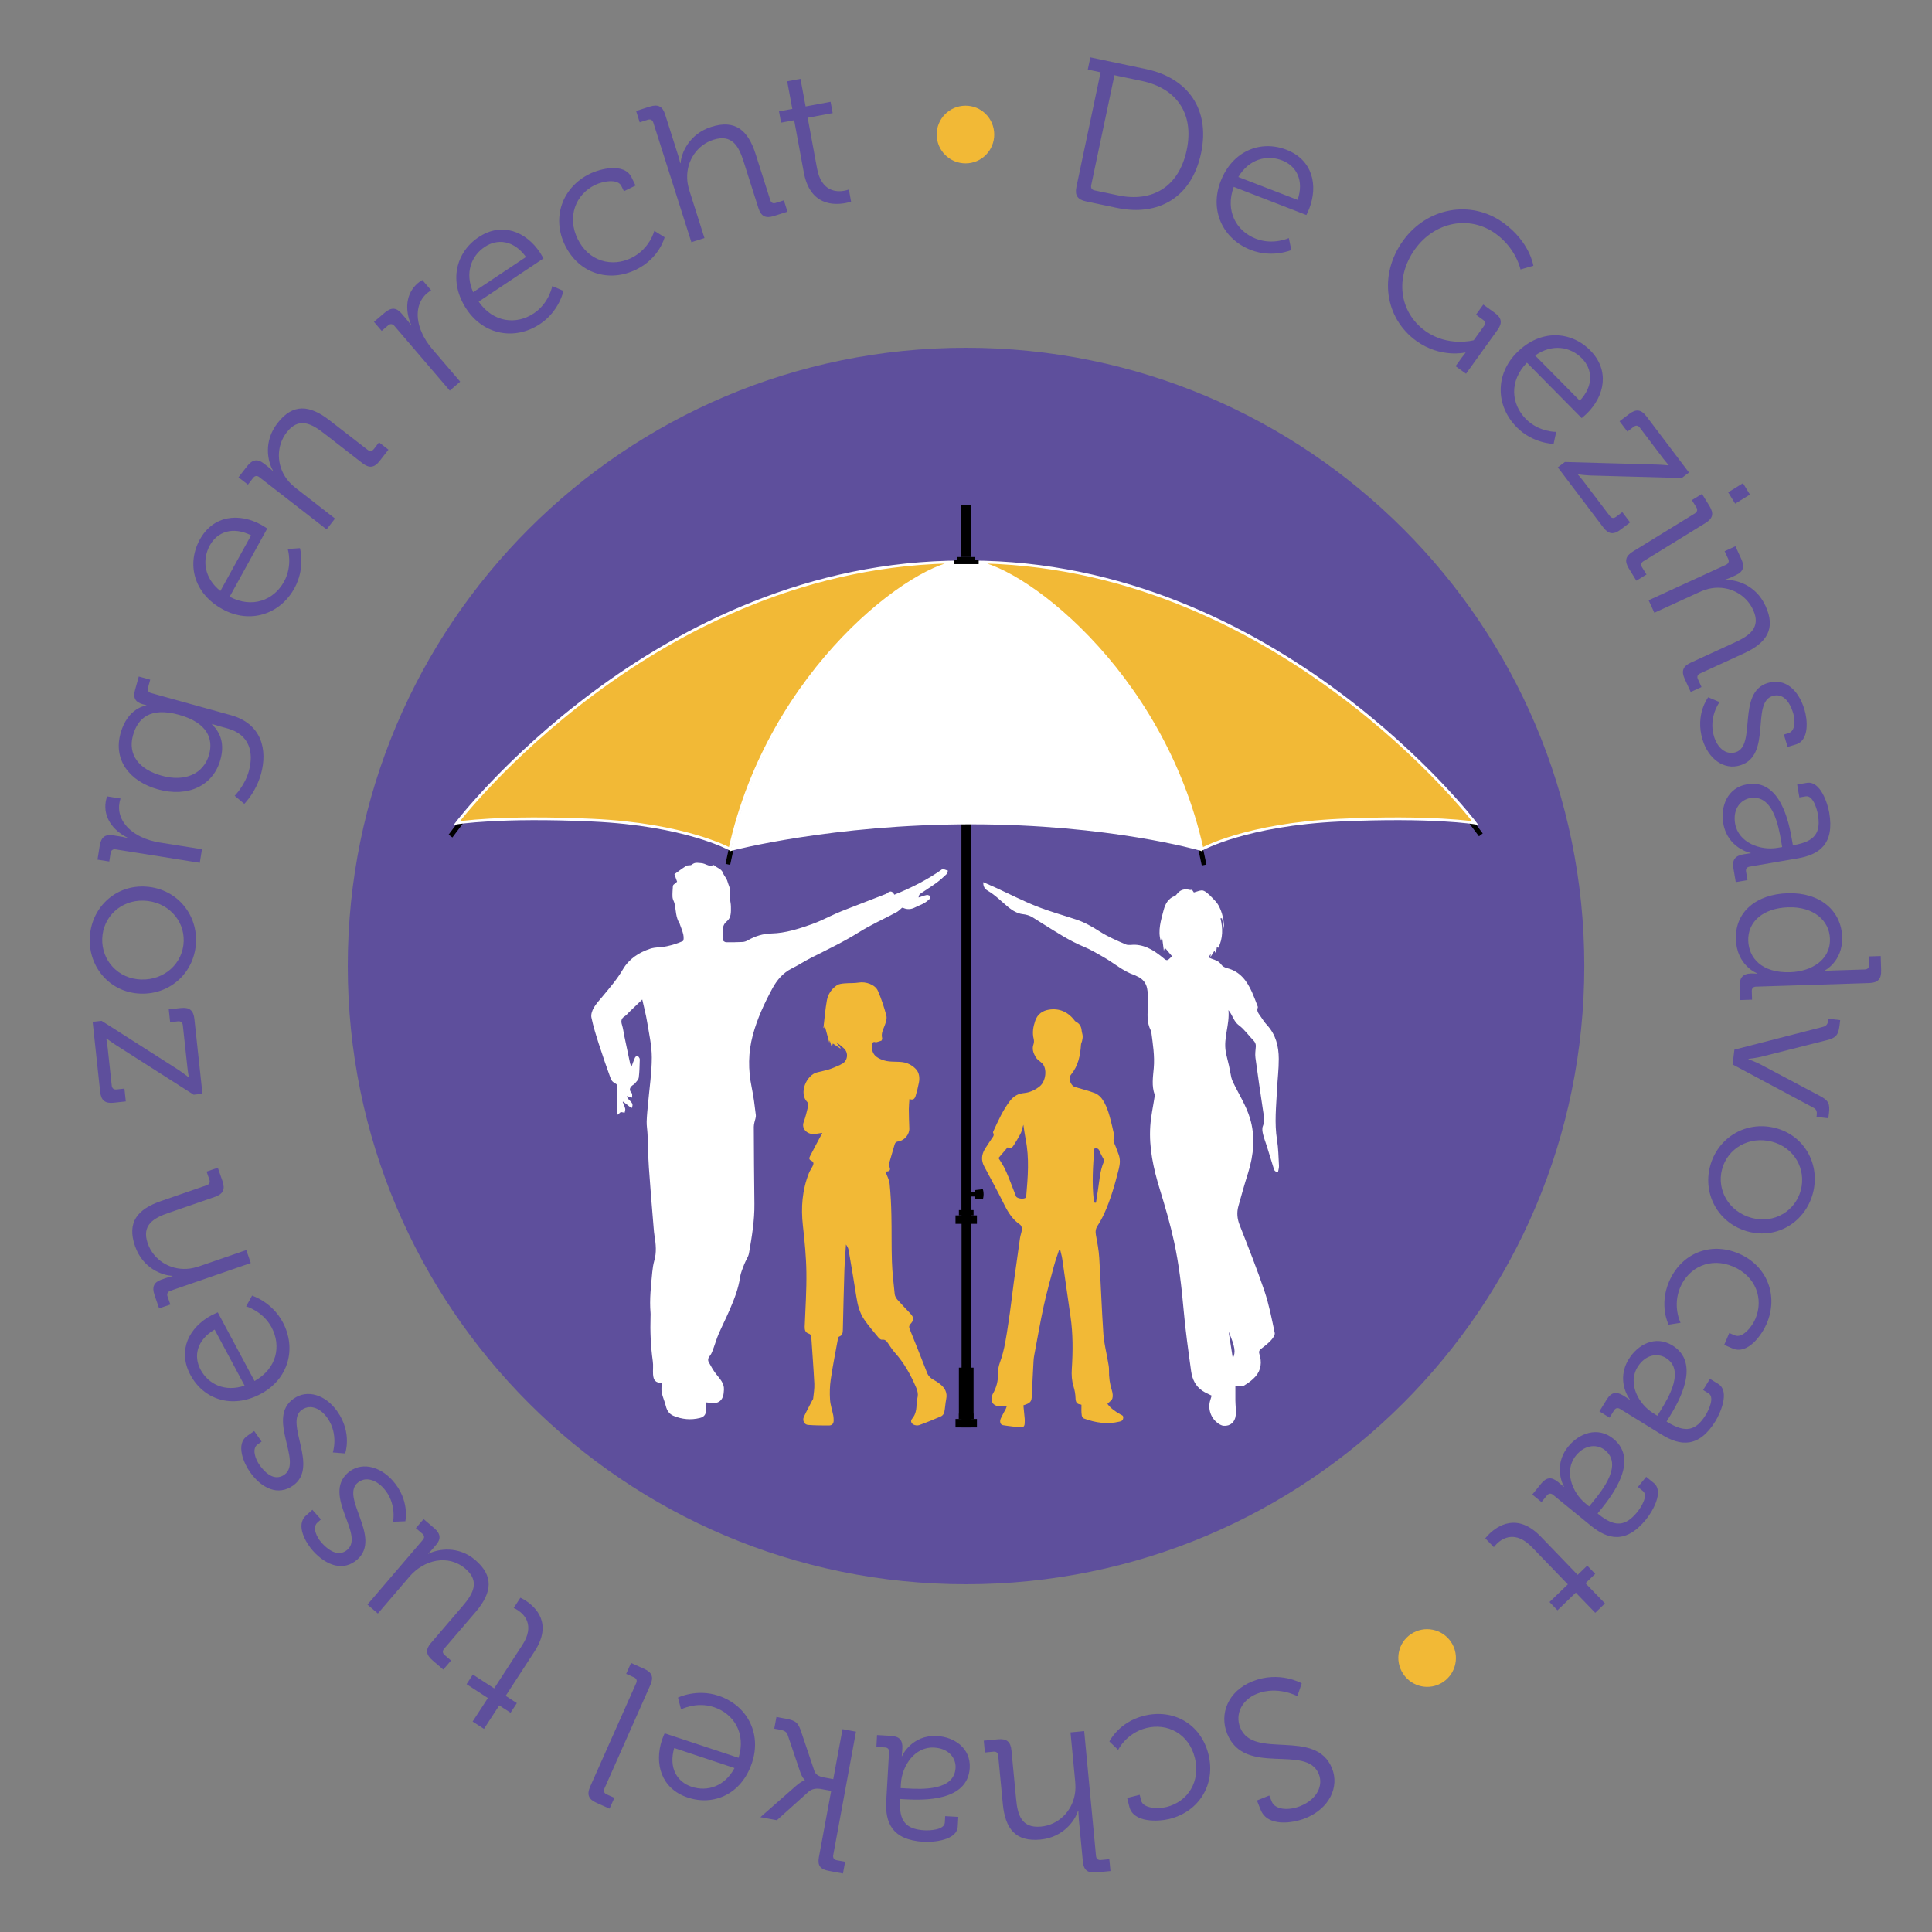
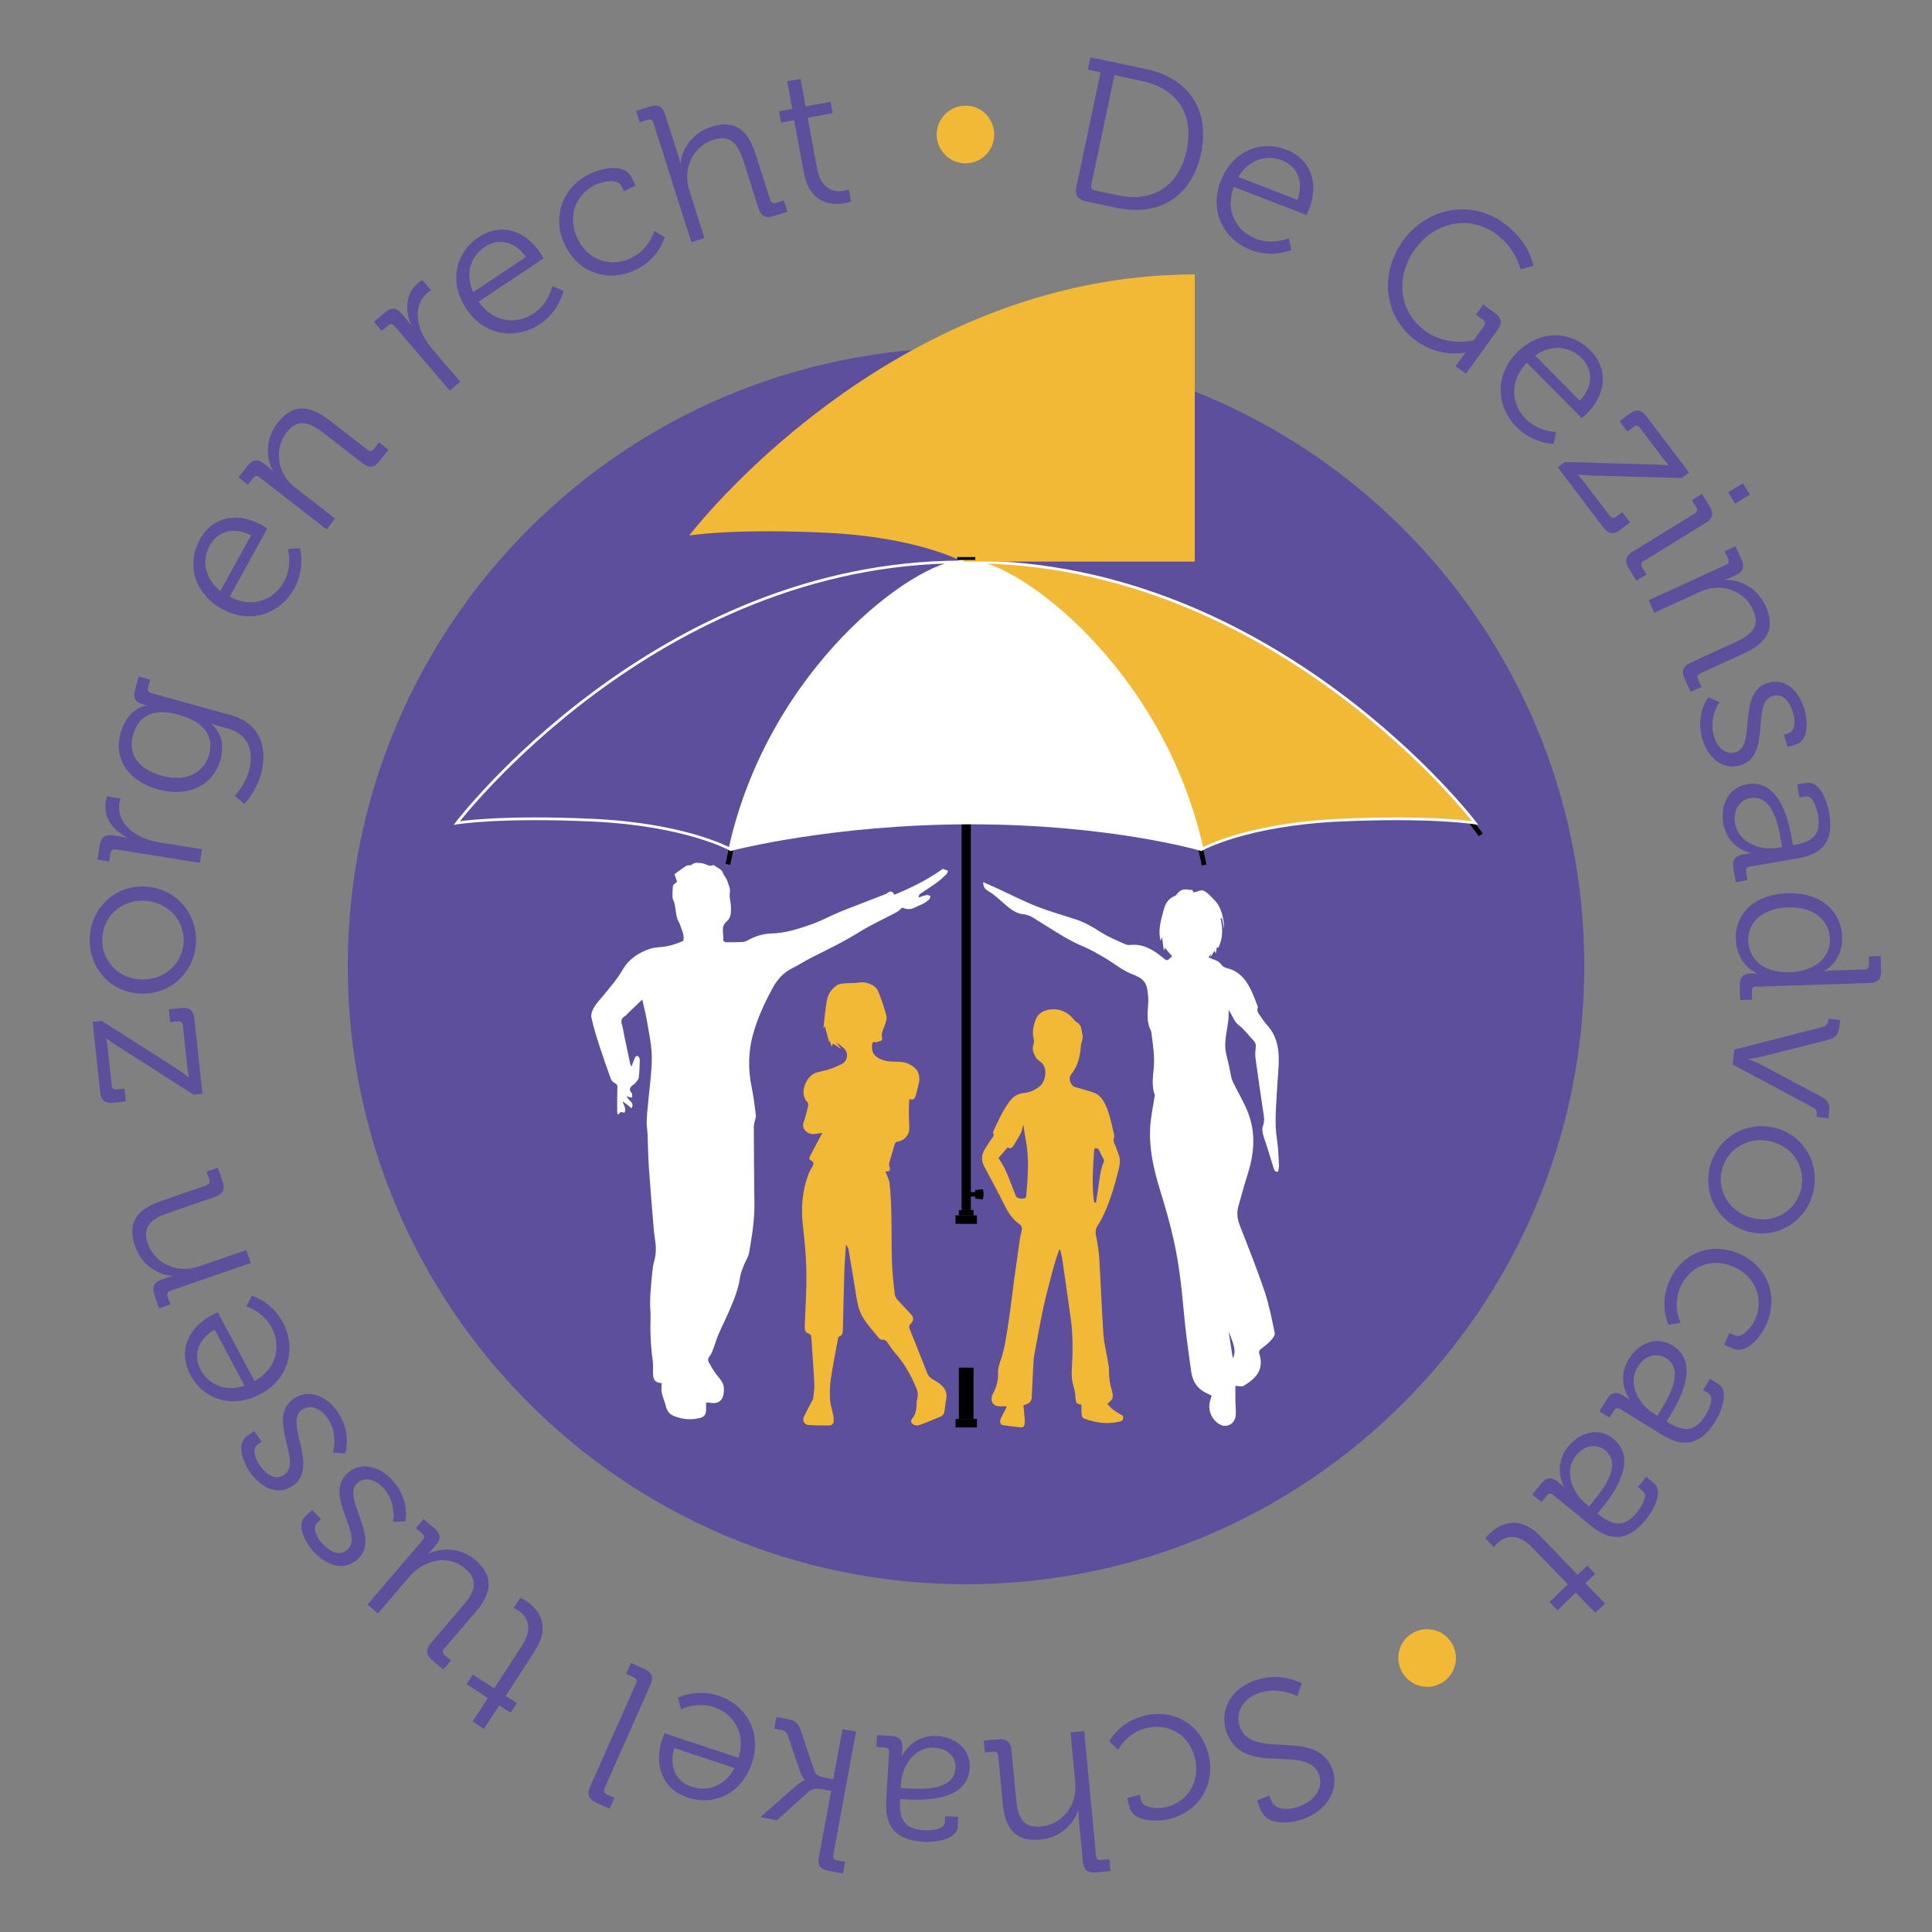
<svg xmlns="http://www.w3.org/2000/svg" xmlns:xlink="http://www.w3.org/1999/xlink" version="1.1" x="0px" y="0px" viewBox="0 0 354.33 354.33" style="enable-background:new 0 0 354.33 354.33;" xml:space="preserve">
  <rect x="0" y="0" width="354.33" height="354.33" fill="#808080" stroke="none" />
  <g id="static">
    <g id="static_1_">
      <g>
        <path class="st0" d="M177.17,290.55c62.62,0,113.39-50.76,113.39-113.39S239.79,63.78,177.17,63.78S63.78,114.54,63.78,177.17     S114.54,290.55,177.17,290.55" />
      </g>
      <rect x="177.81" y="218.65" width="1.45" height="0.79" />
      <g>
-         <path d="M178.05,150.91c-0.57,0-1.13,0-1.7,0.01v110.87h1.7V150.91z" />
-       </g>
+         </g>
      <g>
        <defs>
          <path id="SVGID_1_" d="M176.36,150.92v110.86h1.69V150.91C177.48,150.91,176.92,150.91,176.36,150.92" />
        </defs>
        <clipPath id="SVGID_2_">
          <use xlink:href="#SVGID_1_" style="overflow:visible;" />
        </clipPath>
        <rect x="176.36" y="150.91" class="st1" width="1.7" height="71.02" />
      </g>
      <rect x="131.85" y="156.12" transform="matrix(0.209 -0.978 0.978 0.209 -47.179 254.757)" width="4.14" height="0.87" />
-       <rect x="81.84" y="151.17" transform="matrix(0.601 -0.799 0.799 0.601 -87.695 127.61)" width="4.14" height="0.87" />
      <rect x="219.97" y="154.48" transform="matrix(0.978 -0.209 0.209 0.978 -27.875 49.577)" width="0.87" height="4.14" />
      <rect x="269.99" y="149.53" transform="matrix(0.799 -0.601 0.601 0.799 -36.838 192.857)" width="0.87" height="4.14" />
      <rect x="175.86" y="221.93" width="2.69" height="0.97" />
      <rect x="175.24" y="222.9" width="3.93" height="1.55" />
      <g>
        <path d="M180.25,219.98l-1.4-0.16v-1.56l1.4-0.16c0,0,0.14,0.37,0.14,0.94C180.38,219.61,180.25,219.98,180.25,219.98" />
      </g>
      <rect x="175.86" y="250.83" width="2.69" height="9.41" />
-       <rect x="175.86" y="259.26" width="2.69" height="0.97" />
      <rect x="175.24" y="260.24" width="3.93" height="1.55" />
      <g>
        <path class="st2" d="M177.17,102.99c-8.63,0-35.54,19.68-42.89,52.75c0,0,18.34-4.81,43.78-4.81c25.44,0,42.01,4.81,42.01,4.81     C212.71,122.67,185.8,102.99,177.17,102.99" />
        <path class="st3" d="M177.17,102.99c-8.63,0-35.54,19.68-42.89,52.75c0,0,18.34-4.81,43.78-4.81c25.44,0,42.01,4.81,42.01,4.81     C212.71,122.67,185.8,102.99,177.17,102.99" />
        <path class="st4" d="M177.84,102.99c8.58,0,35.33,19.68,42.63,52.73c0,0,8.16-4.52,25.21-5.3c17.05-0.79,24.87,0.52,24.87,0.52     s-36.45-47.88-92.71-47.88V102.99z" />
        <path class="st3" d="M177.84,102.99c8.58,0,35.33,19.68,42.63,52.73c0,0,8.16-4.52,25.21-5.3c17.05-0.79,24.87,0.52,24.87,0.52     s-36.45-47.88-92.71-47.88V102.99z" />
-         <path class="st4" d="M176.49,102.99c-8.58,0-35.33,19.68-42.63,52.73c0,0-8.16-4.52-25.21-5.3c-17.05-0.79-24.87,0.52-24.87,0.52     s36.45-47.88,92.71-47.88V102.99z" />
+         <path class="st4" d="M176.49,102.99c0,0-8.16-4.52-25.21-5.3c-17.05-0.79-24.87,0.52-24.87,0.52     s36.45-47.88,92.71-47.88V102.99z" />
        <path class="st3" d="M176.49,102.99c-8.58,0-35.33,19.68-42.63,52.73c0,0-8.16-4.52-25.21-5.3c-17.05-0.79-24.87,0.52-24.87,0.52     s36.45-47.88,92.71-47.88V102.99z" />
      </g>
-       <rect x="174.93" y="102.68" width="4.56" height="0.78" />
      <rect x="175.55" y="102.16" width="3.31" height="0.53" />
-       <rect x="176.29" y="92.55" width="1.82" height="9.61" />
      <g>
        <path class="st0" d="M221.11,241.09c0.26,1.63,0.51,3.27,0.77,4.9C222.46,244.86,222.29,243.88,221.11,241.09" />
        <path class="st0" d="M196.98,217.49c0.07-0.02,0.14-0.04,0.22-0.06c0.13-0.73,0.25-1.47,0.38-2.2c0.32-1.8,0.41-3.66,1.25-5.35     c0.05-0.1-0.01-0.29-0.07-0.4c-0.25-0.47-0.57-0.91-0.78-1.4c-0.22-0.52-0.54-0.73-1.13-0.53c-0.26,3.16-0.53,6.33-0.09,9.51     C196.77,217.22,196.9,217.35,196.98,217.49" />
        <path class="st2" d="M117.79,183.31c-0.81,0.78-1.6,1.53-2.39,2.29c-0.26,0.25-0.49,0.57-0.79,0.76     c-0.67,0.39-0.76,0.89-0.54,1.58c0.21,0.67,0.29,1.38,0.43,2.07c0.35,1.68,0.7,3.35,1.06,5.02c0.04,0.18,0.14,0.34,0.26,0.59     c0.22-0.6,0.39-1.12,0.62-1.62c0.07-0.16,0.3-0.37,0.43-0.36c0.15,0.01,0.3,0.24,0.4,0.41c0.07,0.12,0.07,0.29,0.06,0.44     c-0.04,1.05-0.04,2.1-0.18,3.13c-0.05,0.38-0.42,0.74-0.69,1.07c-0.17,0.21-0.47,0.32-0.65,0.52c-0.3,0.33-0.42,0.7-0.08,1.1     c0.08,0.1,0.18,0.21,0.2,0.33c0.03,0.21,0,0.44,0,0.66c-0.21-0.04-0.43-0.07-0.63-0.12c-0.09-0.02-0.16-0.11-0.3-0.2     c-0.01,0.89,1.51,1.1,0.82,2.26c-0.52-0.41-1.02-0.8-1.51-1.19c-0.04,0.01-0.08,0.03-0.11,0.04c0.16,0.4,0.36,0.8,0.46,1.22     c0.06,0.23-0.06,0.51-0.1,0.76c-0.22-0.04-0.44-0.08-0.71-0.13c-0.1,0.09-0.28,0.25-0.57,0.51c-0.05-0.33-0.09-0.5-0.09-0.68     c0-1.46,0-2.91,0.03-4.37c0.01-0.35-0.05-0.56-0.42-0.73c-0.32-0.15-0.65-0.47-0.77-0.79c-0.77-2.13-1.52-4.28-2.21-6.44     c-0.51-1.59-1.01-3.19-1.35-4.82c-0.12-0.55,0.13-1.28,0.43-1.8c0.42-0.74,1.03-1.38,1.58-2.04c1.33-1.61,2.7-3.18,3.76-5     c1.13-1.93,2.93-3.09,5-3.78c0.97-0.32,2.06-0.24,3.07-0.46c1.01-0.22,2-0.53,2.94-0.95c0.18-0.08,0.15-0.83,0.06-1.23     c-0.15-0.65-0.43-1.28-0.65-1.92c-0.01-0.02,0-0.05-0.01-0.06c-0.74-1.12-0.66-2.44-0.94-3.67c-0.09-0.4-0.35-0.77-0.37-1.16     c-0.04-0.68,0.03-1.37,0.07-2.06c0.01-0.09,0.07-0.19,0.14-0.25c0.23-0.21,0.47-0.39,0.63-0.53c-0.19-0.53-0.34-0.93-0.49-1.38     c0.69-0.5,1.41-1.05,2.18-1.53c0.27-0.17,0.76-0.02,0.99-0.21c0.34-0.28,0.67-0.39,1.08-0.35c0.43,0.04,0.89,0.04,1.28,0.2     c0.52,0.2,0.99,0.51,1.57,0.22c0.04-0.02,0.14-0.01,0.17,0.02c0.5,0.51,1.33,0.61,1.62,1.39c0.21,0.56,0.69,1.02,0.84,1.59     c0.17,0.66,0.58,1.23,0.43,2.04c-0.15,0.81,0.19,1.7,0.2,2.55c0.01,0.96,0.09,2.03-0.73,2.7c-1.26,1.03-0.51,2.35-0.68,3.54     c-0.01,0.09,0.34,0.32,0.52,0.32c1.02,0.01,2.04,0,3.05-0.05c0.31-0.02,0.64-0.13,0.92-0.29c1.35-0.78,2.8-1.23,4.37-1.27     c2.57-0.06,4.99-0.86,7.37-1.69c1.52-0.53,2.96-1.31,4.44-1.96c0.65-0.29,1.31-0.55,1.98-0.81c2.28-0.89,4.55-1.76,6.83-2.65     c0.2-0.08,0.43-0.14,0.58-0.27c0.53-0.46,0.96-0.44,1.32,0.27c3.16-1.28,6.15-2.78,8.88-4.74c0.28,0.1,0.55,0.19,0.95,0.33     c-0.06,0.16-0.09,0.48-0.26,0.65c-0.6,0.57-1.22,1.13-1.88,1.61c-0.95,0.69-1.97,1.31-2.93,1.98c-0.19,0.13-0.29,0.39-0.31,0.68     c0.5-0.16,1-0.35,1.51-0.46c0.2-0.04,0.44,0.12,0.66,0.19c-0.07,0.21-0.07,0.48-0.21,0.61c-0.33,0.3-0.7,0.57-1.09,0.78     c-0.47,0.26-0.99,0.42-1.47,0.68c-0.72,0.38-1.43,0.45-2.18,0.13c-0.13-0.06-0.29-0.08-0.35,0.04c-0.3,0.25-0.57,0.55-0.91,0.73     c-2.32,1.24-4.74,2.32-6.97,3.72c-2.81,1.76-5.8,3.17-8.74,4.66c-1.19,0.61-2.32,1.35-3.51,1.94c-1.61,0.8-2.71,2.12-3.52,3.6     c-1.49,2.75-2.82,5.61-3.63,8.65c-0.85,3.16-0.86,6.34-0.2,9.55c0.35,1.68,0.56,3.38,0.76,5.08c0.05,0.45-0.18,0.94-0.27,1.41     c-0.05,0.25-0.1,0.5-0.1,0.75c0.03,4.7,0.04,9.4,0.11,14.1c0.04,3.07-0.47,6.07-0.99,9.06c-0.12,0.72-0.62,1.36-0.88,2.06     c-0.29,0.77-0.64,1.55-0.76,2.35c-0.29,2.09-1.06,4.01-1.88,5.93c-0.65,1.52-1.4,3-2.06,4.51c-0.34,0.78-0.57,1.62-0.87,2.42     c-0.21,0.54-0.37,1.13-0.72,1.56c-0.35,0.42-0.42,0.8-0.2,1.2c0.39,0.73,0.81,1.46,1.31,2.12c0.68,0.89,1.53,1.67,1.46,2.91     c-0.02,0.42-0.05,0.86-0.19,1.26c-0.3,0.86-0.99,1.26-1.91,1.18c-0.37-0.03-0.73-0.07-1.17-0.12c0,0.47,0,0.92,0,1.36     c-0.01,0.81-0.34,1.31-1.14,1.5c-1.65,0.41-3.28,0.26-4.83-0.39c-0.78-0.32-1.22-0.97-1.42-1.81c-0.19-0.82-0.57-1.6-0.74-2.42     c-0.12-0.57-0.02-1.19-0.02-1.77c-1.12-0.1-1.5-0.48-1.58-1.61c-0.05-0.81,0.07-1.63-0.05-2.43c-0.38-2.72-0.5-5.46-0.41-8.2     c0.01-0.21,0.02-0.43,0-0.64c-0.22-2.52,0.09-5.01,0.32-7.51c0.07-0.7,0.18-1.41,0.37-2.09c0.44-1.51,0.29-3.01,0.04-4.52     c-0.08-0.49-0.12-0.98-0.16-1.47c-0.3-3.67-0.62-7.35-0.87-11.02c-0.14-2.05-0.16-4.11-0.25-6.17c-0.03-0.77-0.18-1.54-0.16-2.3     c0.03-1.13,0.16-2.26,0.26-3.39c0.25-2.8,0.68-5.59,0.68-8.39c0-2.18-0.51-4.37-0.86-6.54     C118.46,186.05,118.11,184.75,117.79,183.31" />
        <path class="st2" d="M225.33,244.21c0.26,1.63,0.51,3.27,0.77,4.9C226.67,247.98,226.51,247,225.33,244.21 M226.57,254.18     c0,0.81-0.01,1.73,0,2.65c0.01,0.92,0.15,1.84,0.06,2.75c-0.12,1.26-1.02,1.99-2.17,1.91c-0.23-0.01-0.47-0.09-0.67-0.2     c-1.54-0.82-2.33-2.65-1.87-4.34c0.1-0.35,0.21-0.7,0.3-0.99c-0.58-0.3-1.17-0.53-1.69-0.88c-1.27-0.84-1.87-2.15-2.07-3.57     c-0.52-3.78-1.06-7.56-1.39-11.36c-0.37-4.17-0.85-8.3-1.74-12.4c-0.71-3.28-1.65-6.47-2.63-9.67c-1.15-3.74-2-7.57-1.74-11.52     c0.12-1.85,0.53-3.68,0.81-5.52c0.01-0.08,0.04-0.18,0.01-0.25c-0.6-1.62-0.32-3.28-0.18-4.91c0.19-2.21-0.16-4.36-0.44-6.53     c-0.01-0.11-0.03-0.22-0.08-0.31c-0.8-1.53-0.64-3.14-0.51-4.78c0.08-0.97-0.01-1.97-0.18-2.93c-0.18-1.04-0.81-1.83-1.82-2.26     c-0.18-0.08-0.34-0.19-0.53-0.25c-2.09-0.71-3.73-2.19-5.61-3.26c-1.21-0.69-2.42-1.42-3.71-1.95c-2.58-1.06-4.88-2.59-7.23-4.04     c-0.7-0.43-1.39-0.87-2.08-1.31c-0.58-0.36-1.17-0.53-1.89-0.61c-0.88-0.1-1.8-0.63-2.51-1.2c-1.28-1.05-2.42-2.25-3.87-3.1     c-0.53-0.31-0.85-0.77-0.8-1.56c0.87,0.39,1.69,0.74,2.49,1.11c2.43,1.12,4.82,2.35,7.3,3.33c2.37,0.94,4.84,1.61,7.26,2.42     c1.57,0.52,2.97,1.34,4.37,2.23c1.46,0.93,3.09,1.63,4.69,2.32c0.5,0.22,1.17,0.04,1.75,0.07c2.17,0.11,3.8,1.31,5.37,2.61     c0.31,0.26,0.55,0.29,0.84,0c0.18-0.18,0.39-0.34,0.56-0.49c-0.47-0.55-0.89-1.04-1.33-1.57c-0.06,0.17-0.13,0.38-0.19,0.55     c-0.1-0.77-0.2-1.58-0.31-2.38c-0.03,0-0.06,0.01-0.09,0.01c-0.07,0.22-0.13,0.44-0.17,0.57c-0.56-1.9,0.04-3.79,0.53-5.65     c0.29-1.1,0.82-2.14,2.04-2.59c0.13-0.05,0.25-0.17,0.34-0.29c0.61-0.84,1.41-1.1,2.42-0.83c0.13,0.03,0.28-0.02,0.41-0.03     c0.13,0.19,0.26,0.38,0.34,0.5c0.53-0.15,0.98-0.35,1.44-0.38c0.28-0.02,0.61,0.18,0.85,0.36c0.38,0.29,0.73,0.62,1.05,0.97     c0.41,0.43,0.86,0.86,1.15,1.37c0.75,1.35,1.03,2.83,1.06,4.37c-0.14-0.65-0.27-1.31-0.41-1.96c-0.09,0-0.17,0.01-0.26,0.01     c0.45,1.84,0.46,3.65-0.39,5.4c0.04,0.01-0.09-0.03-0.28-0.08c-0.06,0.35-0.11,0.68-0.18,1.11c-0.11-0.19-0.17-0.3-0.27-0.47     c-0.22,0.35-0.42,0.68-0.72,1.16c0.02-0.29,0.03-0.4,0.05-0.64c-0.15,0.29-0.25,0.46-0.38,0.7c0.21,0.09,0.4,0.18,0.59,0.25     c0.67,0.23,1.32,0.44,1.76,1.1c0.2,0.3,0.65,0.51,1.03,0.61c2.39,0.6,3.64,2.34,4.57,4.4c0.36,0.8,0.66,1.63,0.98,2.45     c0.05,0.12,0.12,0.27,0.08,0.37c-0.27,0.68,0.19,1.14,0.51,1.62c0.37,0.55,0.74,1.12,1.19,1.6c1.62,1.76,2.14,3.91,2.15,6.18     c0.01,1.88-0.23,3.76-0.32,5.64c-0.15,3.08-0.5,6.15,0,9.24c0.25,1.56,0.27,3.16,0.36,4.74c0.02,0.35-0.1,0.71-0.16,1.07     c-0.45,0.11-0.66-0.12-0.78-0.49c-0.44-1.4-0.86-2.81-1.3-4.21c-0.23-0.73-0.52-1.44-0.69-2.18c-0.11-0.46-0.2-1.03-0.03-1.44     c0.4-0.97,0.18-1.89,0.04-2.84c-0.48-3.24-0.97-6.48-1.4-9.73c-0.09-0.67,0.02-1.37,0.07-2.05c0.03-0.46-0.12-0.79-0.45-1.13     c-0.89-0.9-1.62-2-2.63-2.74c-1-0.73-1.16-1.87-1.94-2.81c0.26,2.63-0.94,5.08-0.49,7.64c0.15,0.86,0.4,1.7,0.59,2.56     c0.15,0.71,0.27,1.43,0.42,2.13c0.07,0.29,0.18,0.59,0.31,0.86c1.06,2.22,2.43,4.34,3.12,6.66c1,3.3,0.69,6.7-0.35,10.02     c-0.64,2.02-1.22,4.07-1.78,6.11c-0.32,1.16-0.22,2.3,0.24,3.46c1.57,4.01,3.17,8.02,4.55,12.1c0.84,2.49,1.34,5.1,1.88,7.68     c0.08,0.39-0.35,0.98-0.69,1.35c-0.54,0.58-1.17,1.08-1.81,1.56c-0.35,0.27-0.45,0.53-0.32,0.93c0.48,1.49,0.34,2.93-0.69,4.12     c-0.6,0.69-1.4,1.27-2.2,1.73C227.74,254.36,227.14,254.18,226.57,254.18" />
        <path class="st4" d="M200.81,220.61c0.07-0.02,0.13-0.04,0.2-0.06c0.11-0.73,0.23-1.47,0.34-2.2c0.29-1.8,0.37-3.66,1.12-5.35     c0.04-0.1-0.01-0.29-0.07-0.4c-0.23-0.47-0.51-0.91-0.7-1.4c-0.2-0.52-0.48-0.72-1.01-0.53c-0.23,3.16-0.47,6.33-0.08,9.51     C200.63,220.34,200.74,220.47,200.81,220.61 M184.8,210.42c-0.59,0.68-1.14,1.32-1.68,1.96c0.33,0.55,0.7,1.08,1,1.65     c0.3,0.57,0.56,1.17,0.81,1.78c0.48,1.19,0.93,2.4,1.4,3.59c0.18,0.46,1.58,0.6,1.83,0.2c0.04-0.07,0.04-0.16,0.05-0.25     c0.3-3.48,0.59-6.95-0.11-10.42c-0.17-0.88-0.28-1.77-0.41-2.65c-0.2,0.48-0.22,1.01-0.43,1.44c-0.37,0.77-0.83,1.49-1.27,2.21     C185.69,210.41,185.34,210.83,184.8,210.42 M198.34,257.64c-0.03-0.01-0.12-0.06-0.22-0.07c-0.65-0.06-0.85-0.45-0.87-1.16     c-0.02-0.71-0.15-1.45-0.36-2.12c-0.33-1.06-0.39-2.12-0.32-3.22c0.2-3.21,0.23-6.43-0.24-9.62c-0.52-3.51-0.99-7.03-1.51-10.54     c-0.08-0.58-0.26-1.14-0.39-1.71c-0.06,0-0.12,0-0.18,0c-0.32,0.98-0.68,1.95-0.95,2.95c-0.65,2.44-1.34,4.88-1.88,7.35     c-0.65,2.99-1.17,6.02-1.74,9.04c-0.07,0.36-0.11,0.72-0.13,1.08c-0.11,2.1-0.23,4.19-0.31,6.29c-0.05,1.17-0.21,1.39-1.55,1.83     c0.08,0.82,0.17,1.64,0.24,2.47c0.02,0.3,0.01,0.6-0.01,0.89c-0.02,0.47-0.28,0.72-0.68,0.68c-1.1-0.11-2.19-0.22-3.28-0.4     c-0.51-0.08-0.68-0.68-0.39-1.29c0.27-0.59,0.6-1.15,0.9-1.72c0.05-0.1,0.08-0.22,0.17-0.46c-0.56,0-1.04,0.04-1.52-0.01     c-1.08-0.11-1.54-0.99-1.11-2.11c0.02-0.06,0.05-0.12,0.08-0.17c0.66-1.15,0.98-2.38,0.95-3.77c-0.02-0.66,0.12-1.37,0.35-1.99     c0.87-2.35,1.18-4.84,1.56-7.31c0.38-2.45,0.65-4.92,0.98-7.38c0.37-2.69,0.74-5.38,1.13-8.06c0.08-0.57,0.31-1.11,0.36-1.67     c0.02-0.27-0.14-0.71-0.34-0.84c-1.33-0.89-2.17-2.19-2.9-3.67c-1.17-2.37-2.44-4.68-3.68-7.01c-0.59-1.11-0.49-2.17,0.13-3.2     c0.38-0.62,0.8-1.21,1.2-1.82c0.22-0.34,0.6-0.64,0.3-1.17c-0.04-0.06,0.03-0.21,0.07-0.3c0.89-1.93,1.75-3.87,3.04-5.54     c0.67-0.87,1.52-1.33,2.52-1.42c1.08-0.1,2.02-0.53,2.89-1.21c1.16-0.9,1.48-3.3,0.44-4.29c-0.38-0.37-0.87-0.61-1.16-1.12     c-0.42-0.73-0.7-1.47-0.38-2.36c0.1-0.28,0.1-0.65,0.03-0.94c-0.29-1.15-0.1-2.23,0.27-3.32c0.44-1.32,1.45-1.89,2.53-2.06     c1.85-0.29,3.48,0.37,4.71,2.01c0.1,0.14,0.27,0.22,0.42,0.31c0.56,0.34,0.81,0.87,0.87,1.55c0.03,0.32,0.16,0.63,0.18,0.95     c0.02,0.29-0.04,0.59-0.1,0.87c-0.05,0.26-0.2,0.51-0.21,0.76c-0.13,2.01-0.53,3.89-1.81,5.44c-0.56,0.68-0.13,2.03,0.72,2.3     c1.22,0.38,2.48,0.66,3.67,1.13c0.54,0.21,1.08,0.71,1.41,1.23c0.92,1.41,1.3,3.1,1.71,4.75c0.12,0.5,0.24,1,0.34,1.5     c0.04,0.19,0.13,0.43,0.06,0.56c-0.33,0.67,0.05,1.18,0.26,1.74c0.17,0.46,0.34,0.91,0.51,1.36c0.36,0.91,0.31,1.78,0.07,2.74     c-0.71,2.82-1.49,5.6-2.68,8.21c-0.35,0.76-0.75,1.5-1.2,2.19c-0.35,0.53-0.44,1.04-0.33,1.67c0.25,1.41,0.54,2.82,0.62,4.25     c0.29,4.66,0.44,9.33,0.76,13.99c0.12,1.69,0.56,3.36,0.84,5.04c0.09,0.52,0.21,1.06,0.19,1.58c-0.03,1.28,0.14,2.51,0.53,3.72     c0.14,0.45,0.22,1.02,0.09,1.45c-0.12,0.38-0.57,0.64-0.91,1c0.58,0.8,1.44,1.41,2.37,1.93c0.26,0.14,0.61,0.19,0.52,0.71     c-0.08,0.47-0.35,0.54-0.69,0.62c-2.23,0.54-4.4,0.21-6.52-0.58c-0.18-0.07-0.38-0.38-0.39-0.59     C198.3,258.97,198.34,258.35,198.34,257.64" />
        <path class="st4" d="M150.82,207.77c-0.47,0.07-0.87,0.12-1.27,0.19c-1.37,0.23-2.64-0.88-2.15-2.19     c0.34-0.92,0.57-1.89,0.8-2.85c0.06-0.25,0.03-0.64-0.13-0.79c-1.63-1.61-0.17-4.94,1.73-5.44c0.75-0.2,1.52-0.34,2.26-0.57     c0.66-0.21,1.3-0.51,1.94-0.78c0.1-0.04,0.18-0.12,0.28-0.16c1.19-0.49,1.44-2.1,0.45-2.95c-0.44-0.38-0.88-0.78-1.39-1.09     c0.28,0.36,0.55,0.71,0.83,1.07c-0.01,0.03-0.03,0.06-0.04,0.09c-0.47-0.31-0.93-0.62-1.38-0.92c-0.04,0.11-0.09,0.28-0.15,0.45     c-0.04,0-0.09,0-0.13-0.01c-0.08-0.29-0.17-0.57-0.29-1c-0.06,0.24-0.08,0.33-0.09,0.4c-0.27-1-0.54-2.03-0.83-3.1     c-0.05,0.15-0.09,0.28-0.13,0.41c-0.04-0.01-0.07-0.02-0.11-0.02c0.2-1.68,0.33-3.37,0.63-5.04c0.21-1.14,0.86-2.12,1.85-2.78     c0.38-0.25,0.92-0.3,1.39-0.34c0.87-0.08,1.76-0.01,2.61-0.15c1.27-0.22,3,0.36,3.51,1.52c0.64,1.46,1.14,3,1.55,4.55     c0.14,0.54-0.09,1.22-0.3,1.79c-0.29,0.77-0.7,1.47-0.47,2.34c0.04,0.17-0.1,0.4-0.12,0.45c-0.38,0.12-0.64,0.2-1.02,0.32     c-0.43-0.19-0.69-0.05-0.73,0.56c-0.09,1.54,0.68,2.27,2.19,2.74c1.29,0.4,2.6,0.11,3.83,0.4c0.76,0.18,1.55,0.66,2.07,1.24     c0.58,0.63,0.69,1.57,0.52,2.44c-0.16,0.82-0.36,1.63-0.6,2.43c-0.14,0.47-0.42,0.89-1.14,0.57c-0.04,0.65-0.11,1.26-0.11,1.88     c0.01,1.18,0.04,2.36,0.09,3.54c0.04,1.06-0.89,2.2-1.99,2.36c-0.4,0.06-0.6,0.19-0.71,0.58c-0.28,1.04-0.62,2.05-0.9,3.09     c-0.08,0.3-0.18,0.68-0.07,0.94c0.33,0.73,0,0.92-0.71,0.92c0.28,0.79,0.7,1.51,0.77,2.27c0.19,1.9,0.28,3.8,0.32,5.71     c0.07,2.85,0,5.71,0.1,8.56c0.07,1.99,0.3,3.98,0.51,5.96c0.04,0.35,0.26,0.73,0.5,1.01c0.77,0.87,1.59,1.7,2.38,2.55     c0.66,0.71,0.68,1.18,0.01,1.9c-0.28,0.31-0.29,0.56-0.15,0.91c1.07,2.67,2.15,5.33,3.18,8.01c0.26,0.68,0.73,1.08,1.35,1.4     c0.38,0.2,0.73,0.45,1.07,0.72c0.88,0.71,1.35,1.57,1.1,2.75c-0.16,0.79-0.19,1.61-0.35,2.41c-0.06,0.27-0.31,0.6-0.56,0.72     c-1.32,0.58-2.66,1.13-4.02,1.62c-0.3,0.11-0.75,0.07-1.04-0.08c-0.42-0.21-0.64-0.66-0.28-1.08c0.73-0.85,0.8-1.85,0.83-2.89     c0.01-0.52,0.23-1.04,0.22-1.55c-0.01-0.46-0.15-0.93-0.34-1.35c-0.99-2.3-2.19-4.47-3.89-6.35c-0.4-0.44-0.73-0.96-1.07-1.45     c-0.33-0.46-0.54-1.02-1.31-0.91c-0.18,0.03-0.46-0.21-0.62-0.4c-0.89-1.08-1.82-2.14-2.6-3.29c-0.86-1.26-1.22-2.72-1.45-4.22     c-0.43-2.84-0.93-5.67-1.41-8.5c-0.06-0.37-0.24-0.71-0.49-1.05c-0.1,1.59-0.24,3.18-0.29,4.77c-0.12,3.62-0.19,7.25-0.28,10.87     c-0.01,0.54-0.07,1.03-0.68,1.25c-0.1,0.04-0.19,0.21-0.21,0.34c-0.46,2.51-0.96,5.01-1.33,7.53c-0.18,1.22-0.21,2.47-0.13,3.7     c0.06,0.98,0.41,1.95,0.6,2.93c0.06,0.31,0.06,0.64,0.06,0.96c-0.01,0.51-0.32,0.83-0.81,0.84c-1.3,0.01-2.59,0-3.89-0.1     c-0.69-0.05-1.07-0.82-0.76-1.48c0.48-1.03,1.03-2.03,1.55-3.04c0.05-0.09,0.14-0.18,0.15-0.27c0.09-0.91,0.26-1.83,0.22-2.74     c-0.14-2.83-0.37-5.65-0.55-8.47c-0.02-0.34-0.09-0.61-0.48-0.74c-0.61-0.2-0.76-0.65-0.74-1.27c0.13-3.34,0.36-6.68,0.31-10.02     c-0.04-2.85-0.32-5.69-0.64-8.53c-0.37-3.3-0.13-6.5,1.1-9.61c0.18-0.45,0.47-0.85,0.69-1.29c0.2-0.4,0.25-0.78-0.27-1.01     c-0.4-0.18-0.41-0.47-0.2-0.84C149.29,210.64,150.02,209.25,150.82,207.77" />
      </g>
    </g>
  </g>
  <g id="rotate">
    <g id="rotate_1_">
      <path class="st0" d="M282.58,281.81c-4.32-4.47-7.92-1.97-9.46-0.48c-0.45,0.44-0.72,0.8-0.72,0.8l1.57,1.62    c0,0,0.19-0.28,0.56-0.64c1.01-0.98,3.39-2.5,6.43,0.64l6.58,6.82l-3.36,3.24l1.46,1.52l3.36-3.24l3.57,3.7l1.78-1.72l-3.57-3.7    l1.78-1.72l-1.46-1.52l-1.76,1.7L282.58,281.81z M294.37,265.97c3.24,2.64-0.4,7.22-2.24,9.48l-0.68,0.83l-0.66-0.54    c-2.49-2.03-4.01-6.03-1.76-8.79C290.78,264.81,293.02,264.87,294.37,265.97 M295.89,263.87c-2.87-2.34-6.31-0.99-8.27,1.42    c-2.95,3.61-0.8,7.37-0.78,7.34l-0.05,0.06c0,0-0.41-0.38-1.04-0.89c-1.18-0.96-2.12-0.92-3.12,0.32l-1.61,1.98l1.69,1.38    l0.98-1.2c0.33-0.4,0.72-0.47,1.15-0.12l6.91,5.64c3.1,2.53,6.42,3.42,10.14-1.14c1.03-1.26,3.4-5.05,1.4-6.69l-1.38-1.12    l-1.52,1.86l0.92,0.75c1.06,0.87-0.45,3.12-1.03,3.84c-2.15,2.64-4.1,2.86-7.11,0.41l-0.17-0.14l0.65-0.8    C295.68,274.25,300.68,267.77,295.89,263.87 M305.5,249.04c3.56,2.19,0.56,7.21-0.98,9.7l-0.56,0.91l-0.73-0.45    c-2.74-1.69-4.76-5.46-2.9-8.48C301.79,248.37,304.02,248.13,305.5,249.04 M306.73,246.76c-3.15-1.94-6.38-0.15-8.01,2.5    c-2.45,3.97,0.17,7.41,0.19,7.38l-0.04,0.06c0,0-0.45-0.32-1.15-0.75c-1.29-0.79-2.22-0.63-3.05,0.73l-1.34,2.17l1.86,1.15    l0.82-1.32c0.27-0.44,0.65-0.56,1.12-0.27l7.59,4.68c3.4,2.1,6.82,2.55,9.9-2.46c0.85-1.39,2.71-5.46,0.5-6.82l-1.51-0.93    l-1.26,2.05l1.01,0.62c1.16,0.72-0.03,3.15-0.52,3.94c-1.79,2.9-3.69,3.38-7,1.34l-0.19-0.12l0.54-0.88    C307.9,257.08,311.99,250,306.73,246.76 M318.91,229.91c-5.3-2.28-10.61,0.03-12.8,5.13c-1.89,4.39-0.09,7.9-0.09,7.9l2.2-0.34    c0,0-1.55-3.04-0.05-6.54c1.55-3.6,5.5-5.57,9.71-3.76c4.15,1.78,5.63,5.93,4.05,9.6c-0.61,1.43-2.36,3.62-3.79,3l-0.99-0.42    l-0.93,2.17l1.53,0.66c2.82,1.21,5.42-2.58,6.25-4.52C326.2,237.68,324.15,232.16,318.91,229.91 M325,209.39    c4.08,1.08,6.29,5.03,5.27,8.89c-1.01,3.83-4.88,6.17-8.96,5.1c-4.19-1.1-6.5-5.08-5.49-8.91    C316.83,210.6,320.81,208.29,325,209.39 M325.66,206.89c-5.44-1.43-10.64,1.75-12.03,7c-1.38,5.22,1.58,10.56,7.01,11.99    c5.33,1.41,10.46-1.79,11.85-7.05C333.87,213.61,330.99,208.29,325.66,206.89 M318.09,192.5l-0.33,2.72l14.74,7.89    c0.63,0.3,0.77,0.73,0.69,1.39l-0.04,0.33l2.17,0.26l0.11-0.95c0.21-1.73-0.09-2.32-1.67-3.15l-11-5.84    c-0.88-0.44-2.09-0.89-2.09-0.89l0.01-0.07c0,0,1.29-0.14,2.24-0.36l12.07-3.05c1.73-0.43,2.16-0.93,2.38-2.7l0.12-0.99    l-2.17-0.26l-0.04,0.33c-0.08,0.66-0.31,1.01-1,1.18L318.09,192.5z M320.63,172.52c-0.11-3.48,2.74-5.97,7.32-6.12    c4.7-0.15,7.56,2.46,7.66,5.75c0.13,3.99-3.51,6.03-7.28,6.15C323.04,178.48,320.73,175.63,320.63,172.52 M327.87,163.82    c-5.77,0.18-9.66,3.42-9.51,8.41c0.15,4.88,3.9,6.28,3.9,6.28l0,0.07c0,0-0.48-0.06-1.19-0.04c-1.37,0.04-2.05,0.73-2,2.28    l0.08,2.59l2.18-0.07l-0.05-1.55c-0.02-0.52,0.23-0.82,0.79-0.84l20.75-0.66c1.59-0.05,2.24-0.74,2.18-2.33l-0.08-2.62l-2.18,0.07    l0.05,1.55c0.02,0.52-0.27,0.82-0.79,0.84l-6.03,0.19c-0.78,0.02-1.4,0.12-1.4,0.12l0-0.07c0,0,3.43-1.66,3.28-6.18    C337.71,166.99,333.75,163.63,327.87,163.82 M320.99,146.37c4.12-0.71,5.19,5.04,5.68,7.92l0.18,1.06l-0.84,0.14    c-3.17,0.55-7.18-0.94-7.79-4.44C317.76,148.31,319.28,146.66,320.99,146.37 M320.41,143.84c-3.65,0.63-4.89,4.11-4.36,7.17    c0.79,4.59,5.03,5.44,5.02,5.41l0.01,0.07c0,0-0.55,0.06-1.36,0.2c-1.49,0.26-2.08,1-1.81,2.57l0.43,2.52l2.15-0.37l-0.26-1.53    c-0.09-0.51,0.12-0.85,0.66-0.94l8.79-1.51c3.94-0.68,6.8-2.6,5.8-8.4c-0.28-1.6-1.58-5.89-4.13-5.45l-1.75,0.3l0.41,2.37    l1.17-0.2c1.35-0.23,2.06,2.39,2.22,3.3c0.58,3.36-0.53,4.97-4.36,5.63l-0.22,0.04l-0.18-1.02    C328.1,150.81,326.5,142.79,320.41,143.84 M313.29,127.88c0,0-2.45,3.14-1.04,7.78c1.08,3.54,3.91,5.62,6.89,4.71    c5.91-1.8,1.95-11.5,5.95-12.72c1.73-0.53,3.04,0.7,3.79,3.18c0.36,1.17,0.44,3.23-0.87,3.63l-0.85,0.26l0.69,2.27l1.52-0.46    c2.51-0.76,2.12-4.59,1.57-6.4c-1.09-3.58-3.52-5.85-6.74-4.87c-5.73,1.74-1.99,11.51-5.88,12.7c-1.88,0.57-3.37-0.91-3.97-2.89    c-1.07-3.51,1.02-6.31,1.02-6.31L313.29,127.88z M302.36,110.09l1.05,2.29l8.1-3.72c0.81-0.37,1.61-0.66,2.41-0.78    c3.15-0.51,6.27,1.07,7.6,3.96c1.5,3.26-0.67,4.75-3.33,5.97l-8.1,3.72c-1.45,0.67-1.77,1.55-1.11,2.99l1.1,2.39l1.98-0.91    l-0.65-1.41c-0.22-0.47-0.11-0.85,0.4-1.08l8.04-3.69c4.17-1.91,5.88-4.49,3.95-8.69c-1.82-3.97-5.54-4.87-7.36-4.76l-0.03-0.07    c0,0,0.57-0.18,1.24-0.49l0.77-0.36c1.28-0.59,1.59-1.5,0.94-2.92l-1.08-2.35l-1.98,0.91l0.65,1.41c0.22,0.47,0.07,0.86-0.4,1.08    L302.36,110.09z M299.47,101.15c-1.36,0.83-1.57,1.75-0.74,3.11l1.38,2.24l1.86-1.14l-0.82-1.32c-0.27-0.44-0.21-0.83,0.27-1.12    l11.37-7c1.35-0.83,1.57-1.75,0.74-3.1l-1.38-2.24l-1.86,1.14l0.82,1.32c0.27,0.44,0.18,0.85-0.27,1.12L299.47,101.15z     M316.95,90.29l1.28,2.08l2.71-1.67l-1.28-2.08L316.95,90.29z M285.7,85.71l8.33,11c0.96,1.27,1.89,1.4,3.16,0.44l1.77-1.34    l-1.43-1.89l-1.15,0.87c-0.44,0.33-0.83,0.25-1.14-0.16l-4.65-6.13c-0.74-0.97-1.2-1.46-1.2-1.46l0.06-0.04    c0,0,1.14,0.16,2.3,0.21l16.68,0.46l1.33-1.01l-7.8-10.3c-0.96-1.27-1.89-1.4-3.16-0.44l-1.77,1.34l1.43,1.89l1.15-0.87    c0.44-0.33,0.83-0.26,1.14,0.16l4.11,5.43c0.74,0.97,1.18,1.43,1.18,1.43l-0.06,0.05c0,0-1.12-0.13-2.25-0.15L287,84.73    L285.7,85.71z M281.54,65.2c3.1-2.18,6.42-1.66,8.58,0.52c1.92,1.95,2.25,4.96-0.39,7.77L281.54,65.2z M278.25,64.6    c-4.08,4.03-3.96,9.84-0.08,13.76c2.96,3,6.76,3.05,6.76,3.05l0.48-2.2c0,0-3.17,0.06-5.56-2.36c-2.71-2.74-3.1-6.98,0.19-10.33    l10.04,10.16c0,0,0.63-0.52,0.95-0.83c3.29-3.25,4.23-7.93,0.62-11.59C288.13,60.71,282.59,60.31,278.25,64.6 M257.33,44.13    c-4.56,6.33-3.33,14.24,2.43,18.4c4.44,3.2,8.96,2.12,8.96,2.12l0.06,0.04c0,0-0.35,0.43-0.68,0.88l-1.15,1.59l1.92,1.38    l5.77-8.02c0.93-1.29,0.78-2.22-0.51-3.15l-2.1-1.51l-1.34,1.86l1.29,0.93c0.42,0.3,0.51,0.69,0.18,1.14l-1.88,2.61    c0,0-4.72,1.3-8.89-1.71c-4.77-3.44-5.62-9.79-1.88-14.99c3.65-5.07,10.03-6.27,14.78-2.85c3.78,2.72,4.57,6.57,4.57,6.57    l2.36-0.68c0,0-0.63-4.38-5.53-7.9C269.72,36.55,261.7,38.07,257.33,44.13 M227.11,32.46c1.94-3.26,5.18-4.14,8.04-3.04    c2.55,0.99,4.08,3.6,2.83,7.24L227.11,32.46z M223.86,33.26c-2.07,5.35,0.42,10.6,5.56,12.59c3.93,1.52,7.41,0.01,7.41,0.01    l-0.46-2.2c0,0-2.86,1.35-6.04,0.12c-3.59-1.39-5.68-5.1-4.06-9.51l13.32,5.16c0,0,0.36-0.73,0.52-1.15    c1.67-4.31,0.62-8.97-4.18-10.82C231.29,25.66,226.06,27.57,223.86,33.26 M200.13,33.95l4.26-20.16l5.07,1.07    c6.23,1.32,9.61,5.89,8.18,12.66c-1.44,6.8-6.34,9.63-12.61,8.3l-4.27-0.9C200.25,34.81,200.02,34.5,200.13,33.95 M197.42,34.25    c-0.33,1.56,0.18,2.35,1.74,2.68l5.65,1.19c7.68,1.62,13.76-1.93,15.47-10.04c1.7-8.04-2.42-13.79-10.1-15.41l-10.21-2.15    l-0.47,2.24l2.35,0.5L197.42,34.25z" />
      <path class="st4" d="M258.79,299.68c-2.43,1.62-3.06,4.88-1.44,7.32c1.62,2.43,4.88,3.11,7.31,1.49c2.43-1.62,3.09-4.91,1.47-7.34    C264.51,298.72,261.23,298.06,258.79,299.68" />
      <path class="st0" d="M147.42,31.62c1.13,6.11,5.52,6.02,7.63,5.62c0.62-0.11,1.04-0.27,1.04-0.27l-0.41-2.22    c0,0-0.31,0.13-0.82,0.23c-1.38,0.26-4.21,0.22-5.01-4.08l-1.72-9.31l4.58-0.85l-0.38-2.07l-4.58,0.85l-0.94-5.06l-2.44,0.45    l0.94,5.06l-2.44,0.45l0.38,2.07l2.4-0.44L147.42,31.62z M126.8,44.42l2.4-0.76l-2.7-8.5c-0.27-0.85-0.46-1.68-0.47-2.45    c-0.13-3.22,1.82-6.13,4.81-7.08c3.46-1.1,4.66,1.23,5.55,4.02l2.7,8.5c0.48,1.52,1.32,1.95,2.83,1.47l2.5-0.8l-0.66-2.08    l-1.48,0.47c-0.49,0.16-0.85,0-1.02-0.53l-2.68-8.43c-1.39-4.37-3.74-6.38-8.14-4.98c-3.99,1.27-5.49,4.73-5.62,6.64l-0.07,0.02    c0,0-0.13-0.66-0.39-1.47l-2.39-7.51c-0.46-1.45-1.3-1.88-2.81-1.4l-2.5,0.8l0.66,2.08l1.48-0.47c0.49-0.16,0.87,0.04,1.02,0.53    L126.8,44.42z M103.63,44.99c2.54,5.18,8.07,6.89,13.05,4.45c4.29-2.1,5.21-5.93,5.21-5.93L120,42.33c0,0-0.81,3.32-4.23,4.99    c-3.52,1.72-7.8,0.65-9.82-3.48c-1.99-4.05-0.41-8.16,3.18-9.92c1.4-0.68,4.15-1.21,4.83,0.19l0.47,0.96l2.13-1.04l-0.73-1.5    c-1.35-2.76-5.8-1.57-7.69-0.64C103.15,34.34,101.12,39.87,103.63,44.99 M86.78,53.59c-1.55-3.46-0.41-6.62,2.14-8.32    c2.28-1.52,5.29-1.26,7.55,1.86L86.78,53.59z M85.57,56.71c3.18,4.77,8.91,5.76,13.49,2.7c3.51-2.34,4.28-6.06,4.28-6.06    l-2.06-0.89c0,0-0.54,3.12-3.38,5.01c-3.2,2.14-7.44,1.71-10.11-2.15l11.88-7.92c0,0-0.39-0.72-0.64-1.09    c-2.57-3.85-6.98-5.66-11.26-2.81C83.63,46.26,82.19,51.63,85.57,56.71 M82.49,71.64l1.91-1.64l-5.1-5.96    c-0.77-0.9-1.48-1.95-1.96-3.09c-1.16-2.61-1.02-5.46,0.98-7.17c0.37-0.31,0.75-0.54,0.75-0.54l-1.61-1.88    c0,0-0.44,0.23-0.83,0.57c-2.22,1.9-2.4,4.88-1.25,7.59l-0.06,0.05c0,0-0.35-0.53-0.86-1.12l-0.82-0.96    c-0.96-1.12-1.9-1.15-3.09-0.14l-1.97,1.68l1.42,1.66l1.18-1.01c0.39-0.34,0.81-0.3,1.15,0.09L82.49,71.64z M59.9,97.09l1.54-1.99    l-7.04-5.47c-0.7-0.55-1.33-1.12-1.81-1.78c-1.9-2.55-1.95-6.06,0-8.57c2.2-2.83,4.52-1.6,6.83,0.19l7.04,5.47    c1.26,0.98,2.19,0.86,3.17-0.4l1.61-2.07l-1.73-1.34l-0.95,1.23c-0.32,0.41-0.7,0.48-1.14,0.14l-6.99-5.42    c-3.62-2.81-6.7-3.14-9.53,0.51c-2.68,3.45-1.76,7.16-0.83,8.73l-0.04,0.06c0,0-0.42-0.42-1.01-0.88l-0.67-0.52    c-1.11-0.86-2.07-0.71-3.02,0.51l-1.59,2.05l1.73,1.34l0.95-1.23c0.32-0.41,0.73-0.46,1.14-0.14L59.9,97.09z M40.42,108.38    c-2.97-2.35-3.41-5.68-1.93-8.37c1.32-2.4,4.12-3.56,7.56-1.83L40.42,108.38z M40.78,111.71c5.02,2.77,10.56,1,13.22-3.83    c2.04-3.69,1.01-7.35,1.01-7.35l-2.24,0.16c0,0,0.96,3.02-0.69,6c-1.86,3.37-5.81,4.95-9.96,2.75l6.89-12.51    c0,0-0.68-0.46-1.07-0.67c-4.05-2.23-8.8-1.81-11.29,2.69C34.24,103.33,35.43,108.76,40.78,111.71 M38.35,138.38    c-0.98,3.53-4.4,5.08-8.68,3.89c-4.28-1.19-6.25-3.92-5.28-7.41c0.88-3.17,3.18-5.22,8.42-3.77    C38.08,132.55,39.14,135.53,38.35,138.38 M29.01,144.78c5.38,1.49,10.08-0.62,11.41-5.44c0.77-2.78,0.12-4.88-1.54-6.49l0.02-0.07    c0,0,0.6,0.2,1.27,0.39l1.57,0.43c3.99,1.11,4.86,4.34,3.89,7.84c-0.73,2.64-2.59,4.5-2.59,4.5l1.77,1.49    c1.38-1.5,2.48-3.42,3.05-5.45c1.23-4.42,0.18-9.24-5.52-10.82l-14.62-4.05c-0.53-0.15-0.7-0.5-0.57-1l0.4-1.46l-2.1-0.58    l-0.69,2.5c-0.41,1.46,0.11,2.22,1.4,2.58c0.36,0.1,0.68,0.19,0.68,0.19l-0.02,0.07c0,0-3.38,0.29-4.72,5.1    C20.78,139.3,23.63,143.28,29.01,144.78 M36.64,158.24l0.4-2.49l-7.75-1.23c-1.17-0.19-2.39-0.53-3.5-1.08    c-2.57-1.24-4.31-3.5-3.9-6.09c0.07-0.48,0.22-0.9,0.22-0.9l-2.45-0.39c0,0-0.19,0.46-0.27,0.97c-0.46,2.89,1.33,5.27,3.97,6.59    l-0.01,0.07c0,0-0.61-0.17-1.38-0.29l-1.24-0.2c-1.46-0.23-2.19,0.36-2.44,1.9l-0.41,2.56l2.16,0.34l0.24-1.54    c0.08-0.51,0.42-0.76,0.93-0.68L36.64,158.24z M25.88,179.64c-4.22-0.13-7.26-3.49-7.13-7.48c0.12-3.96,3.37-7.11,7.59-6.98    c4.33,0.14,7.48,3.5,7.35,7.45C33.57,176.63,30.21,179.78,25.88,179.64 M25.8,182.23c5.62,0.18,9.98-4.09,10.15-9.53    c0.17-5.4-3.9-9.93-9.53-10.11c-5.51-0.18-9.79,4.1-9.96,9.53C16.29,177.53,20.29,182.06,25.8,182.23 M37.13,200.59l-1.48-13.72    c-0.17-1.58-0.9-2.17-2.49-2l-2.21,0.24l0.25,2.35l1.43-0.15c0.55-0.06,0.84,0.21,0.9,0.72l0.83,7.65    c0.13,1.21,0.28,1.87,0.28,1.87l-0.07,0.01c0,0-0.9-0.72-1.86-1.36l-14.07-8.98l-1.65,0.18l1.38,12.84c0.17,1.58,0.9,2.17,2.49,2    l2.21-0.24l-0.25-2.35l-1.43,0.15c-0.55,0.06-0.84-0.21-0.9-0.72l-0.73-6.77c-0.13-1.21-0.27-1.83-0.27-1.83l0.07-0.01    c0,0,0.89,0.68,1.85,1.29l14.11,9.01L37.13,200.59z M45.99,231.64l-0.82-2.38l-8.43,2.91c-0.84,0.29-1.67,0.5-2.47,0.54    c-3.18,0.2-6.14-1.68-7.18-4.68c-1.17-3.39,1.13-4.66,3.89-5.61l8.43-2.91c1.5-0.52,1.92-1.37,1.4-2.87l-0.86-2.48l-2.06,0.71    l0.51,1.47c0.17,0.49,0.02,0.85-0.5,1.04l-8.36,2.89c-4.34,1.5-6.29,3.89-4.78,8.26c1.43,4.13,5.03,5.39,6.86,5.46l0.02,0.07    c0,0-0.58,0.12-1.28,0.36l-0.8,0.28c-1.33,0.46-1.73,1.34-1.22,2.81l0.84,2.45l2.06-0.71l-0.51-1.47    c-0.17-0.49,0.02-0.87,0.5-1.04L45.99,231.64z M44.86,254.13c-3.59,1.21-6.63-0.23-8.08-2.94c-1.29-2.41-0.75-5.39,2.58-7.34    L44.86,254.13z M47.85,255.63c5.06-2.71,6.59-8.31,3.99-13.17c-1.99-3.72-5.61-4.84-5.61-4.84l-1.09,1.97c0,0,3.05,0.84,4.66,3.84    c1.82,3.39,0.99,7.57-3.12,9.85l-6.74-12.59c0,0-0.75,0.32-1.14,0.53c-4.08,2.18-6.31,6.4-3.88,10.94    C37.26,256.56,42.46,258.52,47.85,255.63 M63.3,266.56c0,0,1.35-3.75-1.44-7.71c-2.13-3.03-5.47-4.12-8.01-2.33    c-5.06,3.55,1.73,11.54-1.7,13.94c-1.48,1.04-3.1,0.28-4.59-1.84c-0.7-1-1.43-2.93-0.31-3.72l0.73-0.51l-1.36-1.94l-1.3,0.91    c-2.15,1.51-0.59,5.02,0.5,6.57c2.15,3.06,5.17,4.46,7.92,2.53c4.9-3.45-1.7-11.56,1.63-13.9c1.61-1.13,3.49-0.19,4.68,1.51    c2.1,3,0.99,6.31,0.99,6.31L63.3,266.56z M74.34,279c0,0,0.89-3.88-2.35-7.49c-2.47-2.75-5.92-3.43-8.23-1.36    c-4.6,4.13,3.09,11.25-0.02,14.04c-1.35,1.21-3.05,0.65-4.78-1.28c-0.82-0.91-1.77-2.74-0.75-3.66l0.66-0.59l-1.58-1.76    l-1.18,1.06c-1.96,1.76,0.02,5.06,1.28,6.46c2.5,2.78,5.66,3.82,8.17,1.57c4.46-4.01-3.06-11.27-0.03-13.99    c1.46-1.31,3.44-0.6,4.82,0.94c2.45,2.73,1.74,6.15,1.74,6.15L74.34,279z M87.22,295.65c3.15-3.68,3.28-6.68-0.06-9.55    c-3.09-2.65-6.82-2.04-8.57-1.14l-0.06-0.05c0,0,0.44-0.4,0.92-0.96l0.55-0.65c0.91-1.07,0.81-2.03-0.37-3.04l-1.94-1.66    l-1.42,1.66l1.18,1.01c0.39,0.34,0.45,0.73,0.09,1.15l-10.15,11.86l1.91,1.64l5.8-6.77c2.62-3.06,7.05-4.19,10.25-1.45    c2.73,2.33,1.41,4.61-0.49,6.83l-5.85,6.83c-0.99,1.15-0.91,2.09,0.29,3.13l2,1.71l1.42-1.66l-1.18-1.01    c-0.39-0.34-0.43-0.75-0.09-1.15L87.22,295.65z M98.04,302.87c3.39-5.21,0.14-8.16-1.66-9.33c-0.53-0.34-0.94-0.52-0.94-0.52    l-1.23,1.89c0,0,0.32,0.12,0.75,0.4c1.18,0.77,3.2,2.74,0.83,6.4l-5.16,7.94l-3.91-2.54l-1.15,1.77l3.91,2.54l-2.8,4.31l2.08,1.35    l2.8-4.31l2.08,1.35l1.15-1.77l-2.05-1.33L98.04,302.87z M119.27,309.04c0.65-1.45,0.31-2.33-1.14-2.98l-2.4-1.07l-0.89,2    l1.42,0.63c0.47,0.21,0.64,0.57,0.41,1.08l-8.43,18.96c-0.65,1.45-0.31,2.33,1.15,2.98l2.4,1.07l0.89-1.99l-1.42-0.63    c-0.47-0.21-0.62-0.6-0.41-1.07L119.27,309.04z M134.71,324.26c-1.77,3.35-4.97,4.4-7.88,3.43c-2.6-0.86-4.25-3.4-3.18-7.1    L134.71,324.26z M137.92,323.29c1.81-5.44-0.94-10.56-6.17-12.3c-4-1.33-7.41,0.35-7.41,0.35l0.56,2.17c0,0,2.79-1.49,6.03-0.42    c3.65,1.21,5.93,4.81,4.52,9.29l-13.56-4.49c0,0-0.33,0.75-0.47,1.17c-1.46,4.39-0.17,8.99,4.71,10.61    C130.87,331.25,136,329.09,137.92,323.29 M156.99,317.59l-2.47-0.46l-1.7,9.17l-1.67-0.31c-0.65-0.12-1.51-0.36-1.78-1.16    l-2.43-7.22c-0.55-1.68-1.01-2.07-2.83-2.4l-1.71-0.32l-0.4,2.15l0.98,0.18c0.98,0.18,1.31,0.43,1.53,1.11l2.21,6.54    c0.38,1.2,0.88,1.56,0.88,1.56l-0.01,0.07c0,0-0.51,0.09-1.62,1.05l-6.51,5.72l3.02,0.56l5.83-5.24c0.63-0.56,1.54-0.62,2.24-0.49    l1.89,0.35l-2.25,12.15c-0.29,1.57,0.26,2.23,1.83,2.52l2.58,0.48l0.4-2.15l-1.53-0.28c-0.51-0.09-0.75-0.44-0.65-0.95    L156.99,317.59z M175.25,324.25c-0.24,4.17-6.08,3.92-9,3.75l-1.07-0.06l0.05-0.85c0.18-3.21,2.54-6.79,6.08-6.58    C174.09,320.66,175.35,322.51,175.25,324.25 M177.85,324.25c0.21-3.69-2.9-5.69-6-5.86c-4.65-0.26-6.44,3.67-6.4,3.67l-0.07,0    c0,0,0.07-0.55,0.11-1.36c0.09-1.52-0.5-2.25-2.09-2.34l-2.55-0.15l-0.12,2.18l1.55,0.09c0.52,0.03,0.8,0.3,0.77,0.86l-0.51,8.9    c-0.23,3.99,1,7.21,6.87,7.55c1.63,0.09,6.09-0.21,6.24-2.8l0.1-1.77l-2.4-0.14l-0.07,1.18c-0.08,1.37-2.79,1.47-3.71,1.42    c-3.4-0.19-4.72-1.64-4.5-5.52l0.01-0.22l1.03,0.06C169.32,330.17,177.49,330.41,177.85,324.25 M198.84,317.48l-2.51,0.24    l0.85,8.88c0.08,0.88,0.09,1.74-0.06,2.5c-0.55,3.17-3.07,5.61-6.2,5.9c-3.61,0.34-4.3-2.19-4.57-5.1l-0.85-8.88    c-0.15-1.58-0.88-2.18-2.46-2.03l-2.62,0.25l0.21,2.17l1.55-0.15c0.52-0.05,0.84,0.18,0.89,0.73l0.84,8.8    c0.43,4.57,2.3,7.03,6.91,6.59c4.16-0.4,6.36-3.47,6.89-5.3l0.07-0.01c0,0-0.01,0.67,0.07,1.52l0.75,7.85    c0.14,1.51,0.87,2.11,2.45,1.96l2.61-0.25l-0.21-2.17l-1.55,0.15c-0.51,0.05-0.84-0.22-0.89-0.73L198.84,317.48z M221.63,321.74    c-1.4-5.6-6.46-8.41-11.84-7.06c-4.63,1.16-6.33,4.71-6.33,4.71l1.61,1.54c0,0,1.48-3.08,5.18-4.01c3.8-0.95,7.76,0.99,8.88,5.44    c1.1,4.38-1.3,8.07-5.17,9.04c-1.51,0.38-4.31,0.32-4.68-1.19l-0.26-1.04l-2.3,0.58l0.4,1.61c0.75,2.98,5.34,2.74,7.39,2.23    C219.88,332.25,223.01,327.27,221.63,321.74 M238.74,308.72c0,0-4.09-2.35-9.04-0.36c-4.53,1.82-6.09,5.99-4.64,9.6    c3.2,7.97,14.56,1.81,16.81,7.41c0.83,2.06-0.26,4.61-3.39,5.87c-2.23,0.9-4.65,0.63-5.23-0.81l-0.46-1.13l-2.27,0.91l0.69,1.72    c1.27,3.16,5.86,2.47,8.19,1.54c4.46-1.79,6.25-5.78,4.9-9.14c-3-7.49-14.44-1.5-16.84-7.48c-1.03-2.58,0.41-5.15,3.05-6.21    c3.81-1.53,7.43,0.44,7.43,0.44L238.74,308.72z" />
      <path class="st4" d="M177.12,29.96c2.92-0.02,5.24-2.4,5.22-5.32c-0.02-2.92-2.36-5.28-5.29-5.26c-2.92,0.02-5.28,2.4-5.26,5.32    C171.81,27.62,174.19,29.98,177.12,29.96" />
    </g>
  </g>
  <style>

#rotate{
  animation-name: spin;
  animation-duration: 20000ms;
  animation-iteration-count: infinite;
  animation-timing-function: linear;
  transform-origin: center center;
}
@keyframes spin { 
  from { 
    transform: rotate(0deg); 
  } to { 
    transform: rotate(360deg); 
  }
}
.st0{fill:#5E4F9C;}
.st1{clip-path:url(#SVGID_2_);}
.st2{fill:#FFFFFF;}
.st3{fill:none;stroke:#FFFFFF;stroke-width:0.5;stroke-miterlimit:10;}
.st4{fill:#F2B936;}
</style>
</svg>